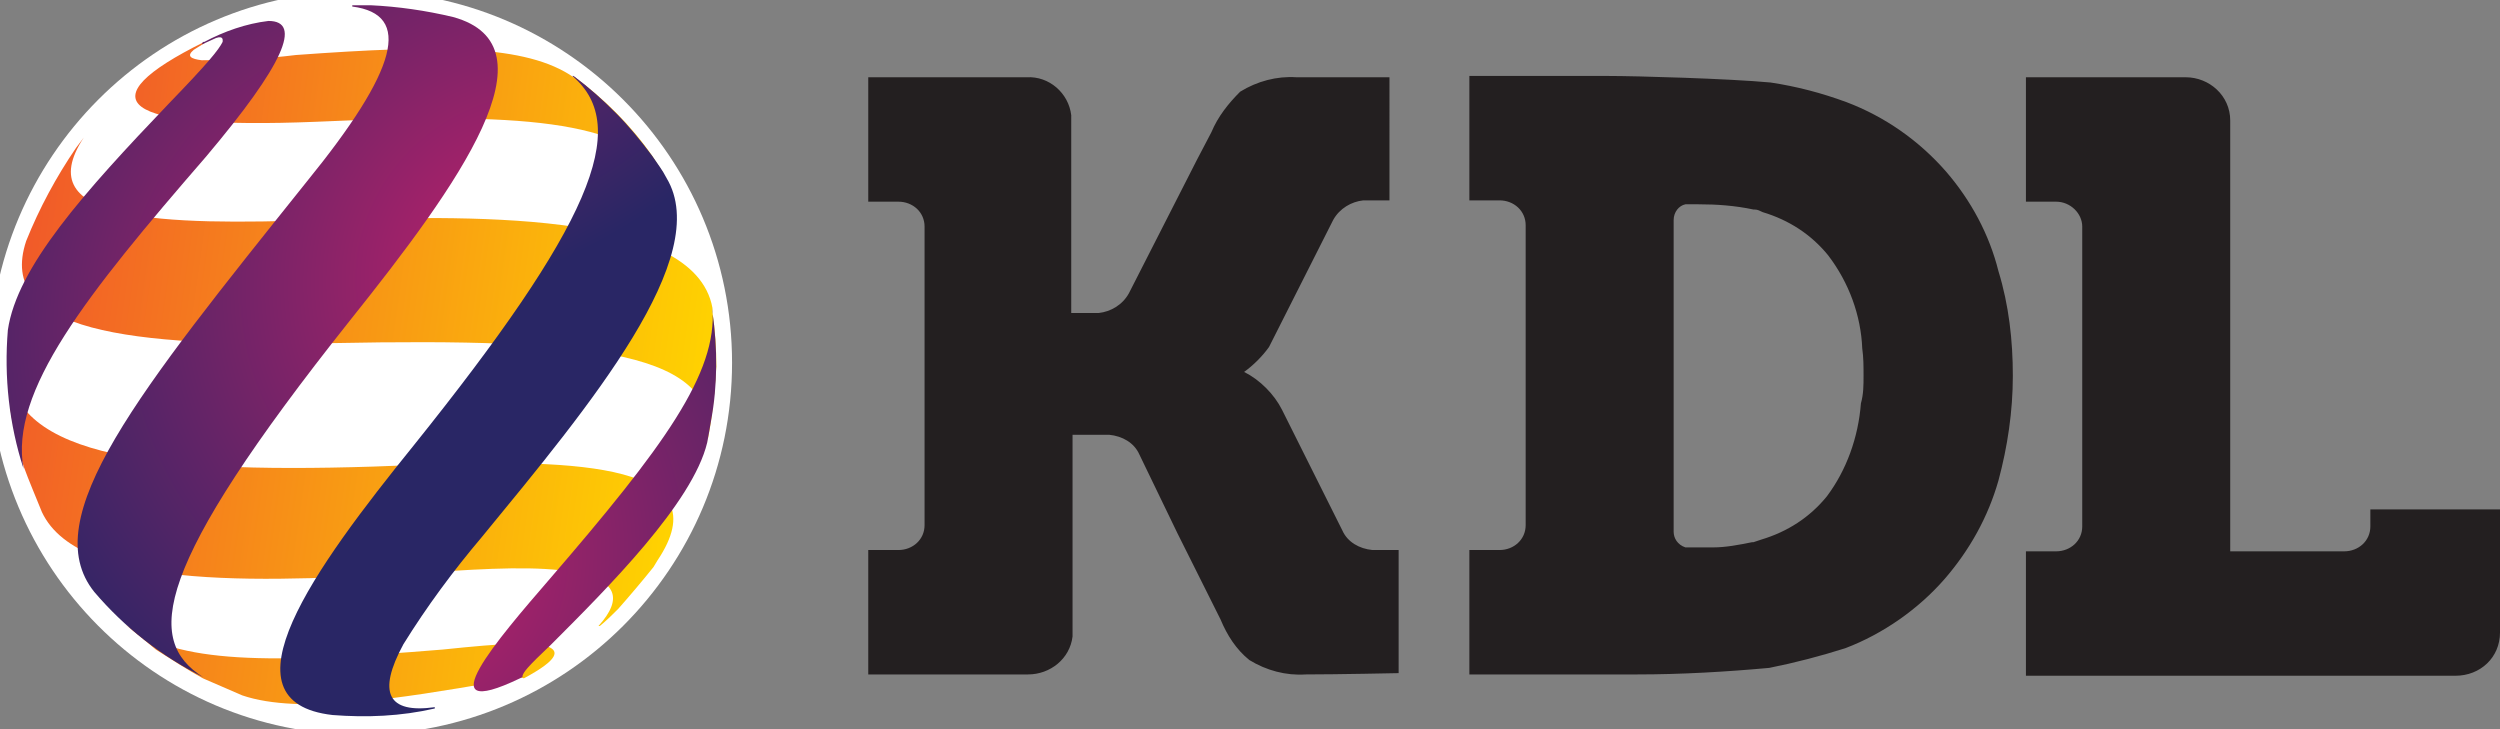
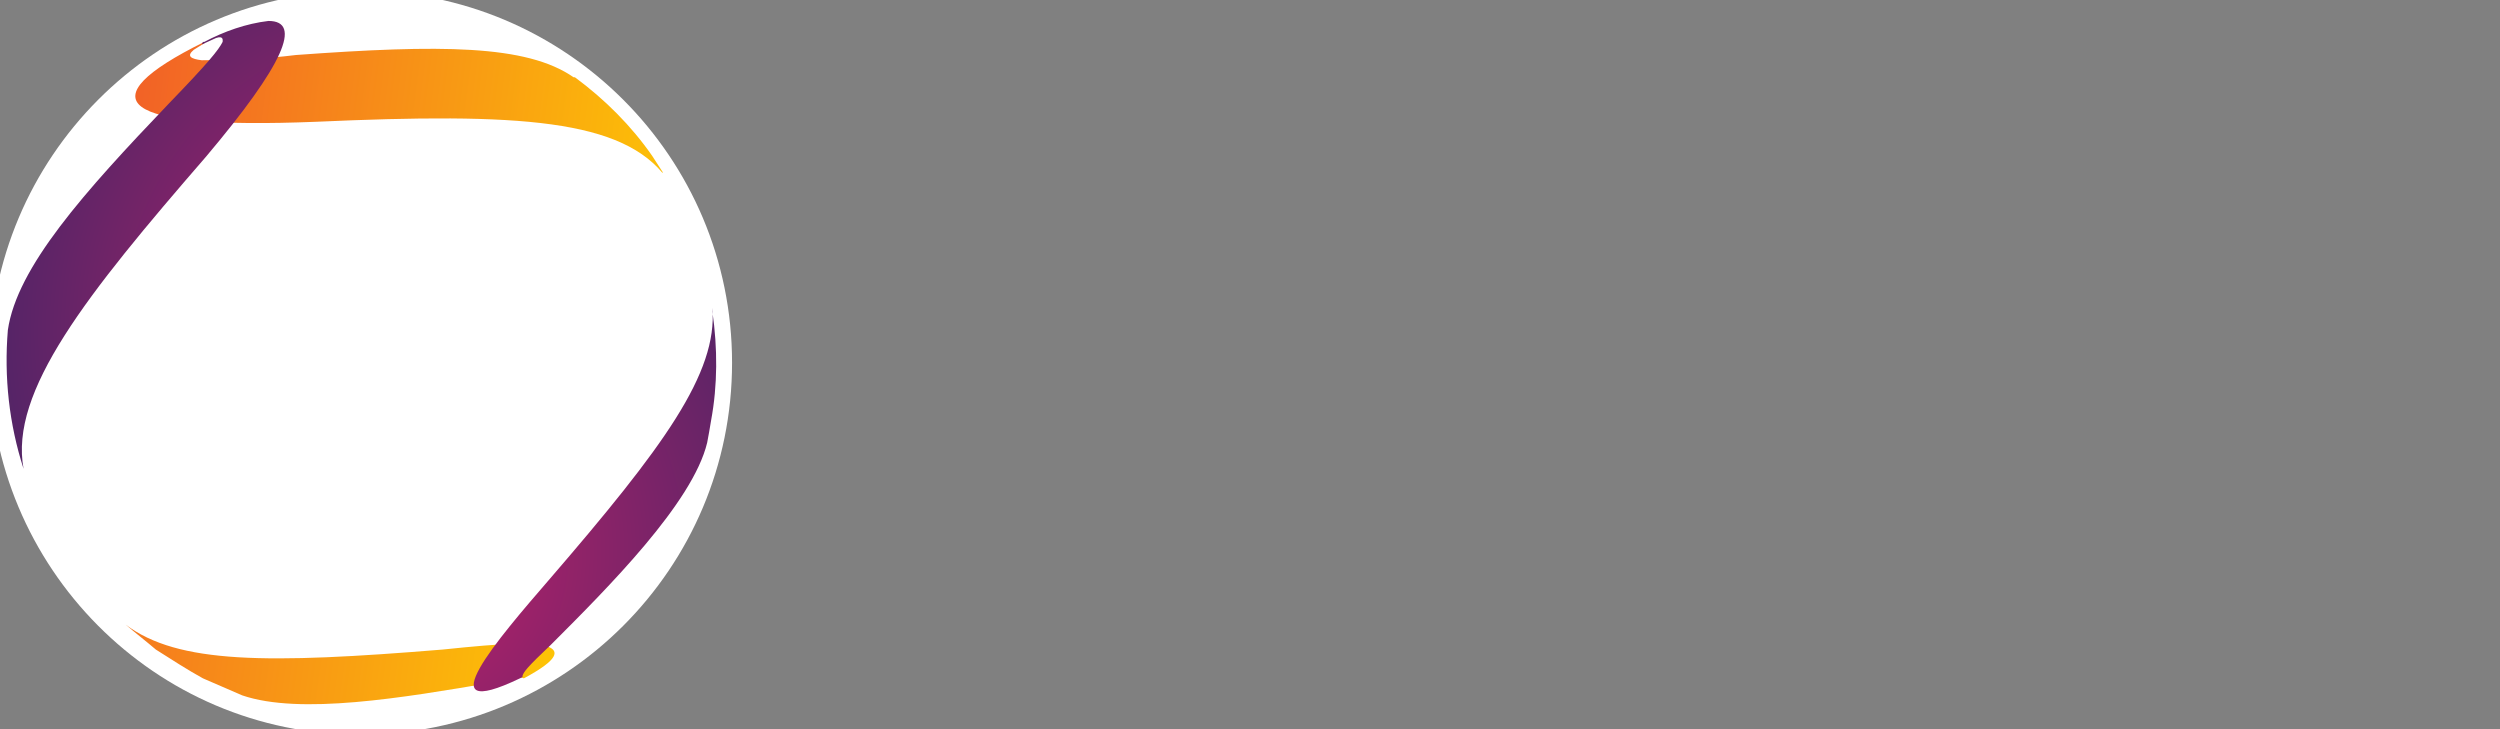
<svg xmlns="http://www.w3.org/2000/svg" xmlns:xlink="http://www.w3.org/1999/xlink" id="Layer_1" x="0px" y="0px" viewBox="0 0 190.9 55.7" style="enable-background:new 0 0 190.9 55.7;" xml:space="preserve">
  <rect x="0" y="0" width="190.9" height="55.7" fill="#808080" stroke="none" />
  <style type="text/css"> .st0{clip-path:url(#SVGID_2_);} .st1{fill:#FFFFFF;} .st2{clip-path:url(#SVGID_4_);} .st3{fill:url(#SVGID_5_);} .st4{clip-path:url(#SVGID_7_);} .st5{fill:url(#SVGID_8_);} .st6{clip-path:url(#SVGID_10_);} .st7{fill:url(#SVGID_11_);} .st8{clip-path:url(#SVGID_13_);} .st9{fill:url(#SVGID_14_);} .st10{clip-path:url(#SVGID_16_);} .st11{fill:url(#SVGID_17_);} .st12{clip-path:url(#SVGID_19_);} .st13{fill:url(#SVGID_20_);} .st14{clip-path:url(#SVGID_22_);} .st15{fill:url(#SVGID_23_);} .st16{clip-path:url(#SVGID_25_);} .st17{fill:url(#SVGID_26_);} .st18{clip-path:url(#SVGID_28_);} .st19{fill:#231F20;} </style>
  <title>logo</title>
  <g id="Layer_2">
    <g id="Layer_1-2">
      <g>
        <defs>
          <rect id="SVGID_1_" x="-0.8" y="-0.7" width="191.8" height="56.8" />
        </defs>
        <clipPath id="SVGID_2_">
          <use xlink:href="#SVGID_1_" style="overflow:visible;" />
        </clipPath>
        <g class="st0">
          <path class="st1" d="M55.9,27.7c0,15.7-12.7,28.4-28.4,28.4S-0.8,43.3-0.8,27.7C-0.8,12,11.9-0.7,27.5-0.7 C43.2-0.7,55.9,12,55.9,27.7" />
        </g>
      </g>
      <g>
        <defs>
          <path id="SVGID_3_" d="M24.1,9.3c15.6-0.7,23.5-0.2,26.8,4.3c-0.4-0.6-0.7-1.1-1.1-1.7c-1.6-2.3-3.6-4.3-5.9-6h-0.1 c-3.6-2.5-10.2-2.5-21.2-1.7c-2.4,0.3-4.8,0.4-7.2,0.4c-0.8-0.1-1.2-0.3-0.6-0.8l0.8-0.5V3.2C6.5,7.7,9.1,9.9,24.1,9.3" />
        </defs>
        <clipPath id="SVGID_4_">
          <use xlink:href="#SVGID_3_" style="overflow:visible;" />
        </clipPath>
        <g class="st2">
          <linearGradient id="SVGID_5_" gradientUnits="userSpaceOnUse" x1="-347.098" y1="-6470.861" x2="-346.098" y2="-6470.861" gradientTransform="matrix(-52.906 -6.947 6.947 -52.906 26648.025 -344744.062)">
            <stop offset="0" style="stop-color:#FFD400" />
            <stop offset="1" style="stop-color:#F15A29" />
          </linearGradient>
          <polygon class="st3" points="4.9,13.4 7,-2.7 51.9,3.2 49.8,19.3 " />
        </g>
      </g>
      <g>
        <defs>
          <path id="SVGID_6_" d="M9.6,47.7c0.7,0.6,1.6,1.3,2.3,1.9c1.1,0.7,2.5,1.6,3.6,2.2c0.9,0.4,2.1,0.9,3,1.3 c4.4,1.5,12.2,0.2,19.2-1c2.1-0.4,2.1-0.4,2.3-0.3c2.8-1.5,2.6-2.1,1.9-2.4c-1.2-0.4-3.3-0.3-8.1,0.2 C20.4,50.7,13.6,50.7,9.6,47.7z" />
        </defs>
        <clipPath id="SVGID_7_">
          <use xlink:href="#SVGID_6_" style="overflow:visible;" />
        </clipPath>
        <g class="st4">
          <linearGradient id="SVGID_8_" gradientUnits="userSpaceOnUse" x1="-347.102" y1="-6470.44" x2="-346.102" y2="-6470.44" gradientTransform="matrix(-53.34 -7.25 7.25 -53.34 28447.631 -347592.219)">
            <stop offset="0" style="stop-color:#FFD400" />
            <stop offset="1" style="stop-color:#F15A29" />
          </linearGradient>
          <polygon class="st5" points="8.7,54.4 10.2,43.3 43.9,47.8 42.3,59 " />
        </g>
      </g>
      <g>
        <defs>
-           <path id="SVGID_9_" d="M5.8,11.3c-1.5,2.2-2.8,4.6-3.8,7.1c-2.3,6.9,7.8,8.1,23.4,7.8c20-0.4,29.7,0.7,28.6,7.6 c0.1-0.5,0.2-1.1,0.3-1.7c0.2-1.4,0.3-2.7,0.4-4.1c0-1.4-0.1-2.8-0.3-4.2v-0.3c-1.4-7.6-19.2-7-30-6.7 c-11.9,0.4-22.3,0.2-18-6.3l0,0L5.8,11.3" />
-         </defs>
+           </defs>
        <clipPath id="SVGID_10_">
          <use xlink:href="#SVGID_9_" style="overflow:visible;" />
        </clipPath>
        <g class="st6">
          <linearGradient id="SVGID_11_" gradientUnits="userSpaceOnUse" x1="-347.102" y1="-6470.414" x2="-346.102" y2="-6470.414" gradientTransform="matrix(-53.349 -7.251 7.251 -53.349 28457.633 -347683.844)">
            <stop offset="0" style="stop-color:#FFD400" />
            <stop offset="1" style="stop-color:#F15A29" />
          </linearGradient>
          <polygon class="st7" points="-3.4,33.3 0.7,3.1 58.3,10.9 54.1,41.1 " />
        </g>
      </g>
      <g>
        <defs>
-           <path id="SVGID_12_" d="M0.8,31.3c0.2,1.3,0.6,3,1,4.3c0.4,1.1,1,2.5,1.4,3.5c2.9,6.2,17.9,5.3,29.7,4.6c4.4-0.3,8.2-0.5,11,0 c3.2,0.6,3.7,2,1.8,4.1h0.1c0.5-0.4,1-0.9,1.4-1.3c0.8-0.9,1.9-2.2,2.7-3.2l0.3-0.5c4.9-7.3-5.8-7.8-18.3-7.3 c-18.5,0.8-30.3-0.2-31.2-7C0.6,29.4,0.8,30.5,0.8,31.3" />
-         </defs>
+           </defs>
        <clipPath id="SVGID_13_">
          <use xlink:href="#SVGID_12_" style="overflow:visible;" />
        </clipPath>
        <g class="st8">
          <linearGradient id="SVGID_14_" gradientUnits="userSpaceOnUse" x1="-347.102" y1="-6470.785" x2="-346.102" y2="-6470.785" gradientTransform="matrix(-53.34 -7.25 7.25 -53.34 28452.658 -347623.312)">
            <stop offset="0" style="stop-color:#FFD400" />
            <stop offset="1" style="stop-color:#F15A29" />
          </linearGradient>
          <polygon class="st9" points="-2,47.5 1.5,21.3 57.5,28.9 53.9,55.1 " />
        </g>
      </g>
      <g>
        <defs>
          <path id="SVGID_15_" d="M20.5,1.6c-1.7,0.2-3.4,0.8-4.9,1.6l-0.1,0l-0.1,0.2l1.1-0.5C17.1,2.7,17,3.1,17,3.2 c-0.3,0.6-1.1,1.6-4.1,4.7C6.4,14.7,1.3,20.4,0.6,25.2c-0.3,3.6,0.1,7.2,1.2,10.6c-1.1-5.9,4.8-13.3,13.9-23.8 C21.7,4.9,23.1,1.6,20.5,1.6L20.5,1.6" />
        </defs>
        <clipPath id="SVGID_16_">
          <use xlink:href="#SVGID_15_" style="overflow:visible;" />
        </clipPath>
        <g class="st10">
          <radialGradient id="SVGID_17_" cx="-346.187" cy="-6469.126" r="1" gradientTransform="matrix(25.74 33.28 -35.01 28.1 -217543.719 193326.688)" gradientUnits="userSpaceOnUse">
            <stop offset="0" style="stop-color:#BF216A" />
            <stop offset="1" style="stop-color:#292665" />
          </radialGradient>
          <polygon class="st11" points="14.4,-9.7 39.4,22.7 9,47 -16,14.7 " />
        </g>
      </g>
      <g>
        <defs>
-           <path id="SVGID_18_" d="M26.9,0.4v0.1c4.6,0.6,3.5,4.8-3.5,13.4C10.6,29.9,2.7,39.6,7.2,45.2c2.3,2.7,5.1,4.9,8.3,6.5 c-4.4-2.8-3.9-8.2,11.2-27.2c8.4-10.5,15.9-21,7.9-23.2c-2.1-0.5-4.2-0.8-6.3-0.9L26.9,0.4" />
-         </defs>
+           </defs>
        <clipPath id="SVGID_19_">
          <use xlink:href="#SVGID_18_" style="overflow:visible;" />
        </clipPath>
        <g class="st12">
          <radialGradient id="SVGID_20_" cx="-346.187" cy="-6469.135" r="1" gradientTransform="matrix(26.04 33.66 -35.41 28.42 -220019.344 195526.391)" gradientUnits="userSpaceOnUse">
            <stop offset="0" style="stop-color:#BF216A" />
            <stop offset="1" style="stop-color:#292665" />
          </radialGradient>
          <polygon class="st13" points="27.3,-18.8 67.1,32.6 18,71.9 -21.8,20.6 " />
        </g>
      </g>
      <g>
        <defs>
          <path id="SVGID_21_" d="M31.6,34c-7.6,9.4-15,19.6-6.2,20.6c2.6,0.2,5.2,0.1,7.8-0.5V54c-3.6,0.5-4.4-1.1-2.4-4.8 c1.8-2.9,3.8-5.6,6-8.2c8.3-10.1,17.7-21.4,14.1-27.4c-0.3-0.6-0.7-1.1-1.1-1.7C48.9,10.7,48,9.6,47,8.6c-1-1-2-1.9-3.2-2.8 l-0.1,0C48.3,9.7,45,17.3,31.6,34" />
        </defs>
        <clipPath id="SVGID_22_">
          <use xlink:href="#SVGID_21_" style="overflow:visible;" />
        </clipPath>
        <g class="st14">
          <radialGradient id="SVGID_23_" cx="-346.197" cy="-6469.134" r="1" gradientTransform="matrix(26.03 33.65 -35.4 28.42 -219971.078 195482.875)" gradientUnits="userSpaceOnUse">
            <stop offset="0" style="stop-color:#BF216A" />
            <stop offset="1" style="stop-color:#292665" />
          </radialGradient>
-           <polygon class="st15" points="39.9,-12.9 77.8,36 31,73.5 -6.8,24.6 " />
        </g>
      </g>
      <g>
        <defs>
          <path id="SVGID_24_" d="M41.9,44.3c-3.8,4.4-9.5,11-2.2,7.5l0.2-0.1v-0.1c0.1-0.3,0.3-0.6,2.2-2.4c4.3-4.3,10.8-10.8,11.9-15.4 c0.1-0.5,0.2-1.1,0.3-1.7c0.5-2.7,0.5-5.5,0.1-8.3v-0.3C54.8,28.5,50.7,34.1,41.9,44.3" />
        </defs>
        <clipPath id="SVGID_25_">
          <use xlink:href="#SVGID_24_" style="overflow:visible;" />
        </clipPath>
        <g class="st16">
          <radialGradient id="SVGID_26_" cx="-346.197" cy="-6469.134" r="1" gradientTransform="matrix(26.03 33.65 -35.4 28.41 -219967.828 195481.5)" gradientUnits="userSpaceOnUse">
            <stop offset="0" style="stop-color:#BF216A" />
            <stop offset="1" style="stop-color:#292665" />
          </radialGradient>
          <polygon class="st17" points="46.2,12.5 70,43.2 41,66.4 17.3,35.7 " />
        </g>
      </g>
      <g>
        <defs>
-           <rect id="SVGID_27_" x="-0.8" y="-0.7" width="191.8" height="56.8" />
-         </defs>
+           </defs>
        <clipPath id="SVGID_28_">
          <use xlink:href="#SVGID_27_" style="overflow:visible;" />
        </clipPath>
        <g class="st18">
          <path class="st19" d="M181,38.9v1.3c0,1.1-0.9,1.9-2,1.9h-8.7V9.2c0-1.9-1.6-3.3-3.4-3.3h-12.2v9.5h2.3c1.1,0,2,0.9,2,1.9v22.9 c0,1.1-0.9,1.9-2,1.9h-2.3v9.5h32.8c1.9,0,3.4-1.4,3.4-3.3v-9.4L181,38.9z M148.6,13.1c-2.1-2.4-4.7-4.2-7.6-5.3 c-1.9-0.7-3.8-1.2-5.8-1.5C132,6,124.9,5.8,122.8,5.8h-0.6h-10v9.5h2.3c1.1,0,2,0.8,2,1.9v22.9c0,1.1-0.9,1.9-2,1.9h-2.3v9.5 H125c3.4,0,6.8-0.2,10.1-0.5c2-0.4,3.9-0.9,5.8-1.5c2.9-1.1,5.6-3,7.6-5.3c1.9-2.2,3.3-4.7,4.1-7.5c0.7-2.6,1.1-5.3,1.1-8 c0-2.7-0.3-5.4-1.1-8C151.9,17.9,150.5,15.3,148.6,13.1 M142.1,30.8c-0.2,2.6-1.1,5.1-2.6,7.1c-1.3,1.6-3,2.7-5,3.3l-0.6,0.2 h-0.1c-1,0.2-2,0.4-3,0.4h-1.6h-0.5c-0.6-0.2-0.9-0.7-0.9-1.2V16.8c0-0.6,0.4-1.1,0.9-1.2c0.3,0,0.6,0,1,0 c1.4,0,2.8,0.1,4.2,0.4h0.1c0.2,0,0.4,0.1,0.6,0.2c2,0.6,3.7,1.7,5,3.3c1.6,2.1,2.5,4.6,2.6,7.1c0.1,0.7,0.1,1.4,0.1,2.1 S142.3,30.1,142.1,30.8 M104.8,42c-1-0.1-1.9-0.6-2.3-1.5l-4.6-9.2c-0.6-1.2-1.7-2.3-2.9-2.9c0.7-0.5,1.4-1.2,1.9-1.9l4.9-9.7 c0.5-0.9,1.4-1.4,2.3-1.5h2V5.9h-4.2H99c-1.5-0.1-3,0.3-4.3,1.1c-0.9,0.9-1.7,1.9-2.2,3.1l-1.1,2.1l0,0l-5.2,10.2 c-0.5,0.9-1.4,1.4-2.3,1.5h-2.1V8.8c-0.2-1.7-1.7-3-3.4-2.9H66.3v9.5h2.3c1.1,0,2,0.8,2,1.9v22.8c0,1.1-0.9,1.9-2,1.9h-2.3v9.5 h12.2c1.7,0,3.2-1.2,3.4-2.9V33.2h2.8c1,0.1,1.9,0.6,2.3,1.5l2.9,6l3.3,6.6c0.5,1.2,1.2,2.3,2.2,3.1c1.3,0.8,2.8,1.2,4.3,1.1 c2.4,0,7.1-0.1,7.1-0.1V42H104.8z" />
        </g>
      </g>
    </g>
  </g>
</svg>